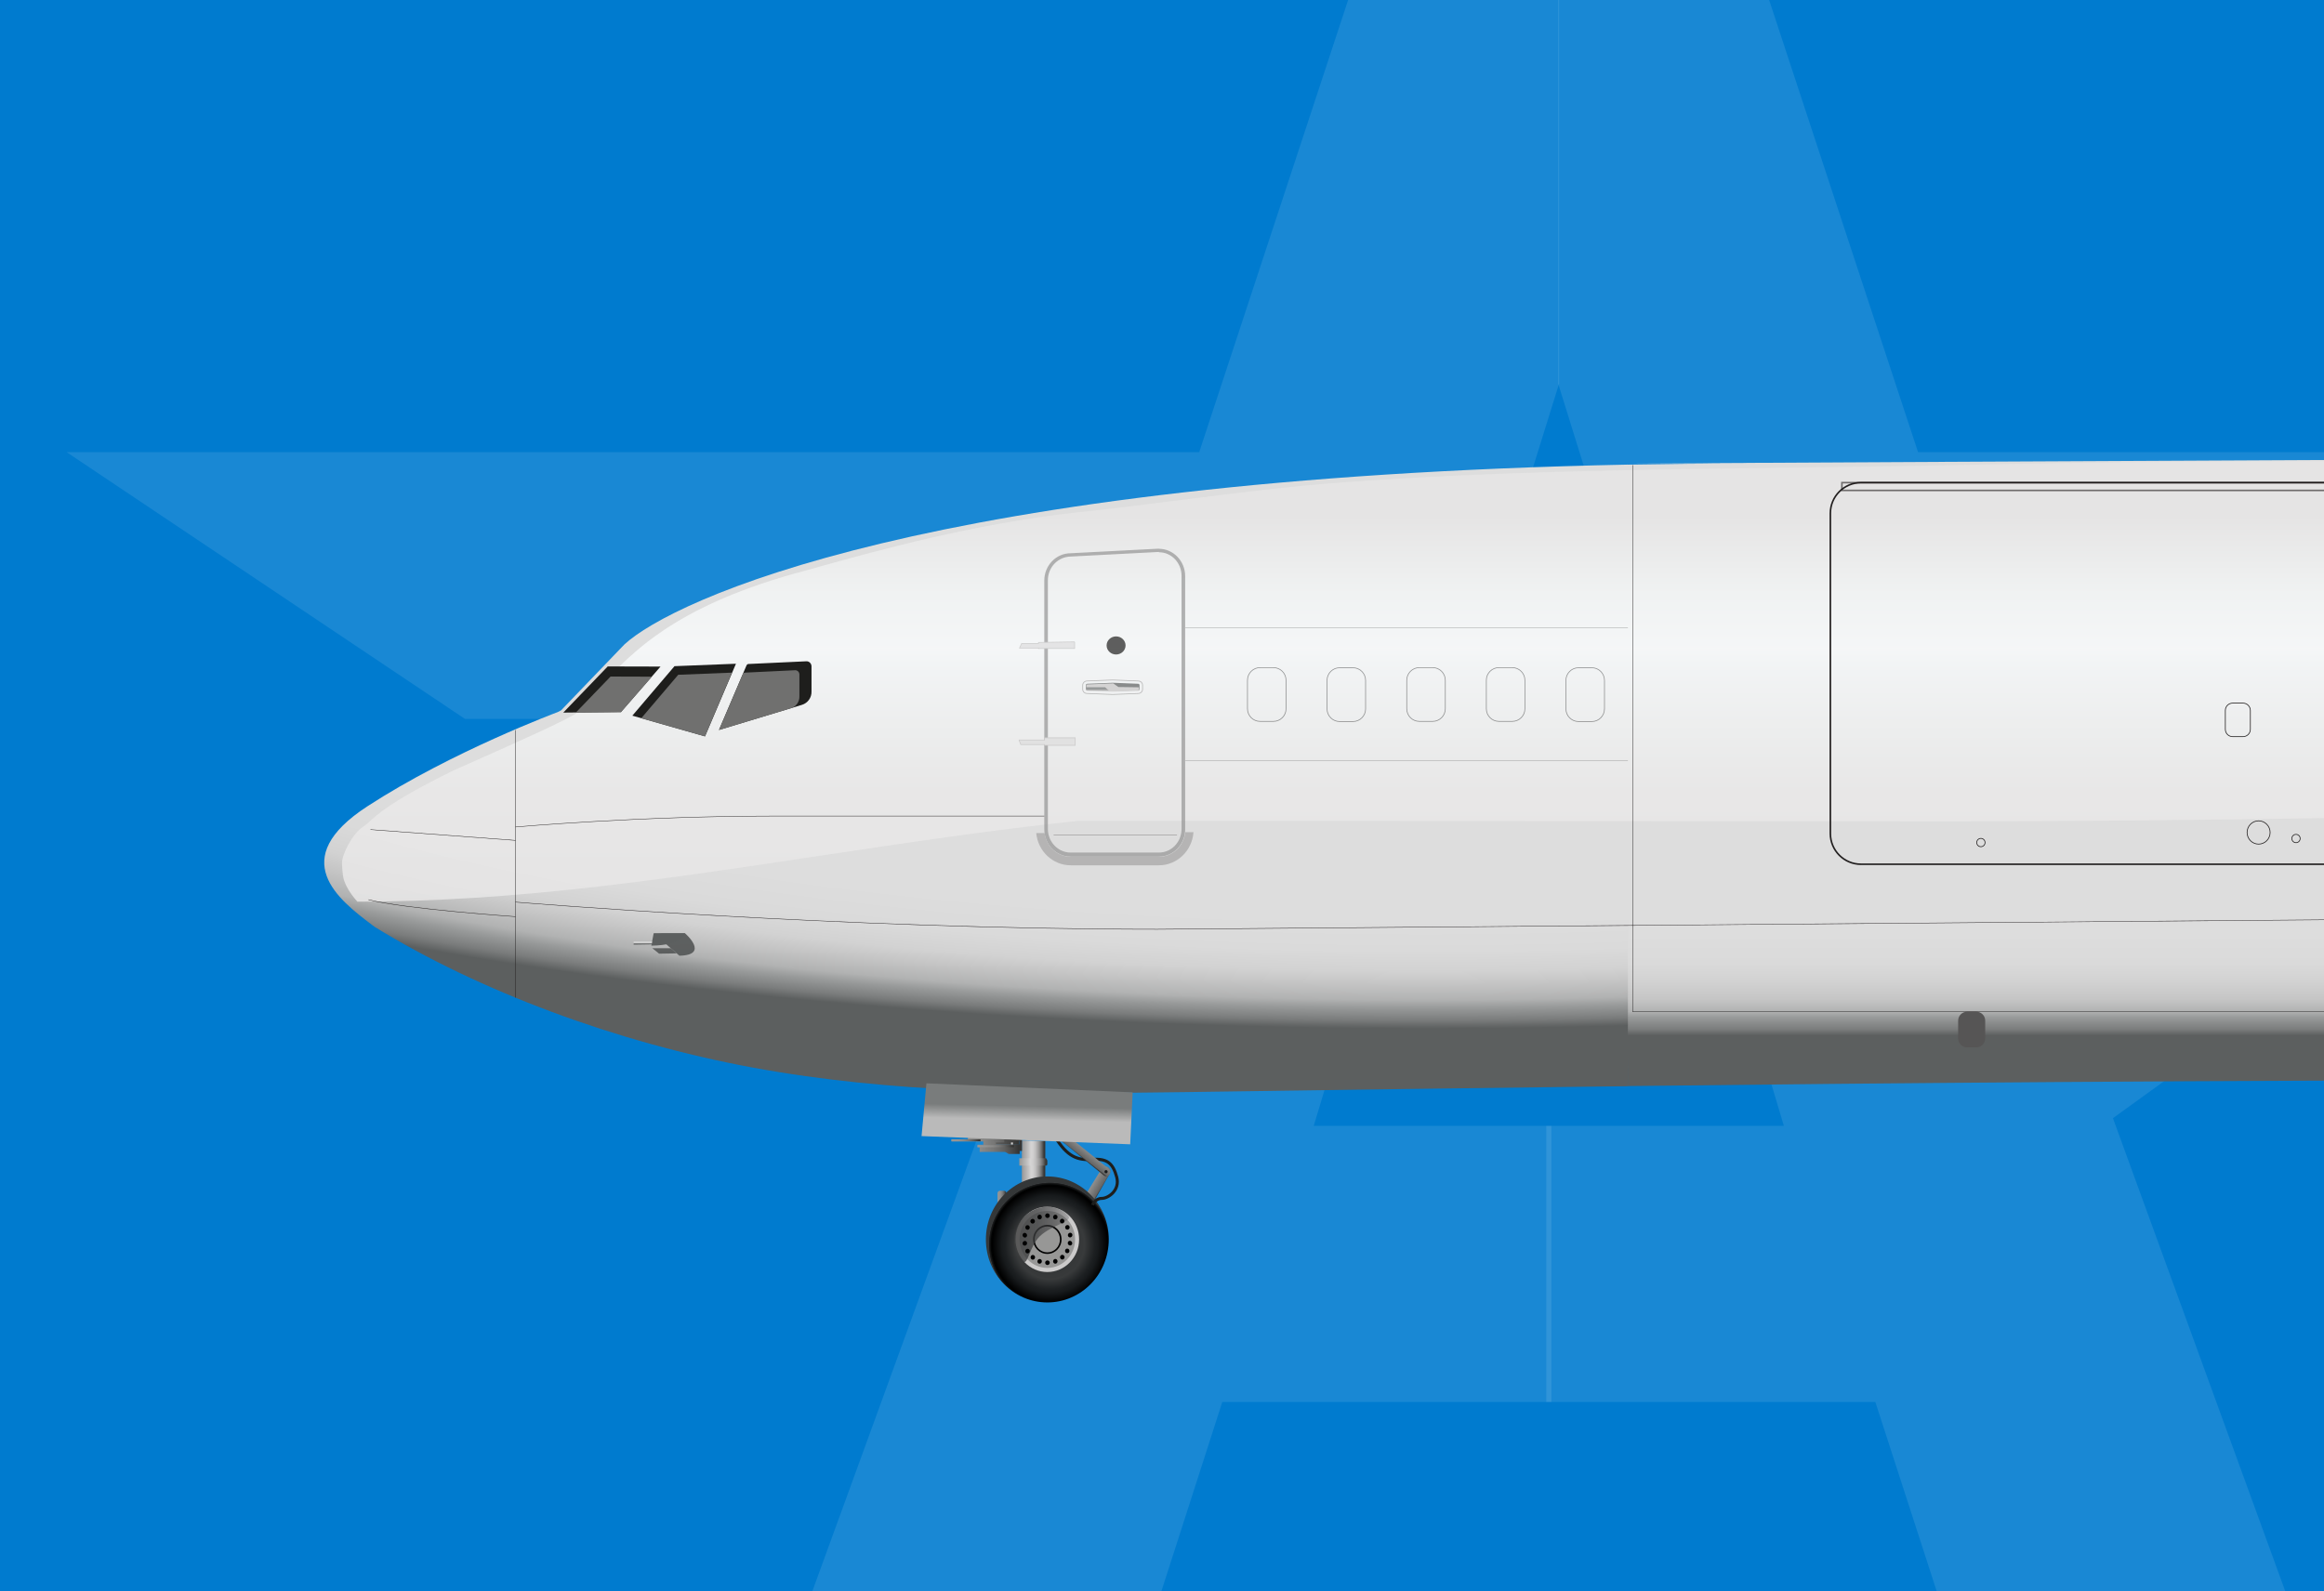
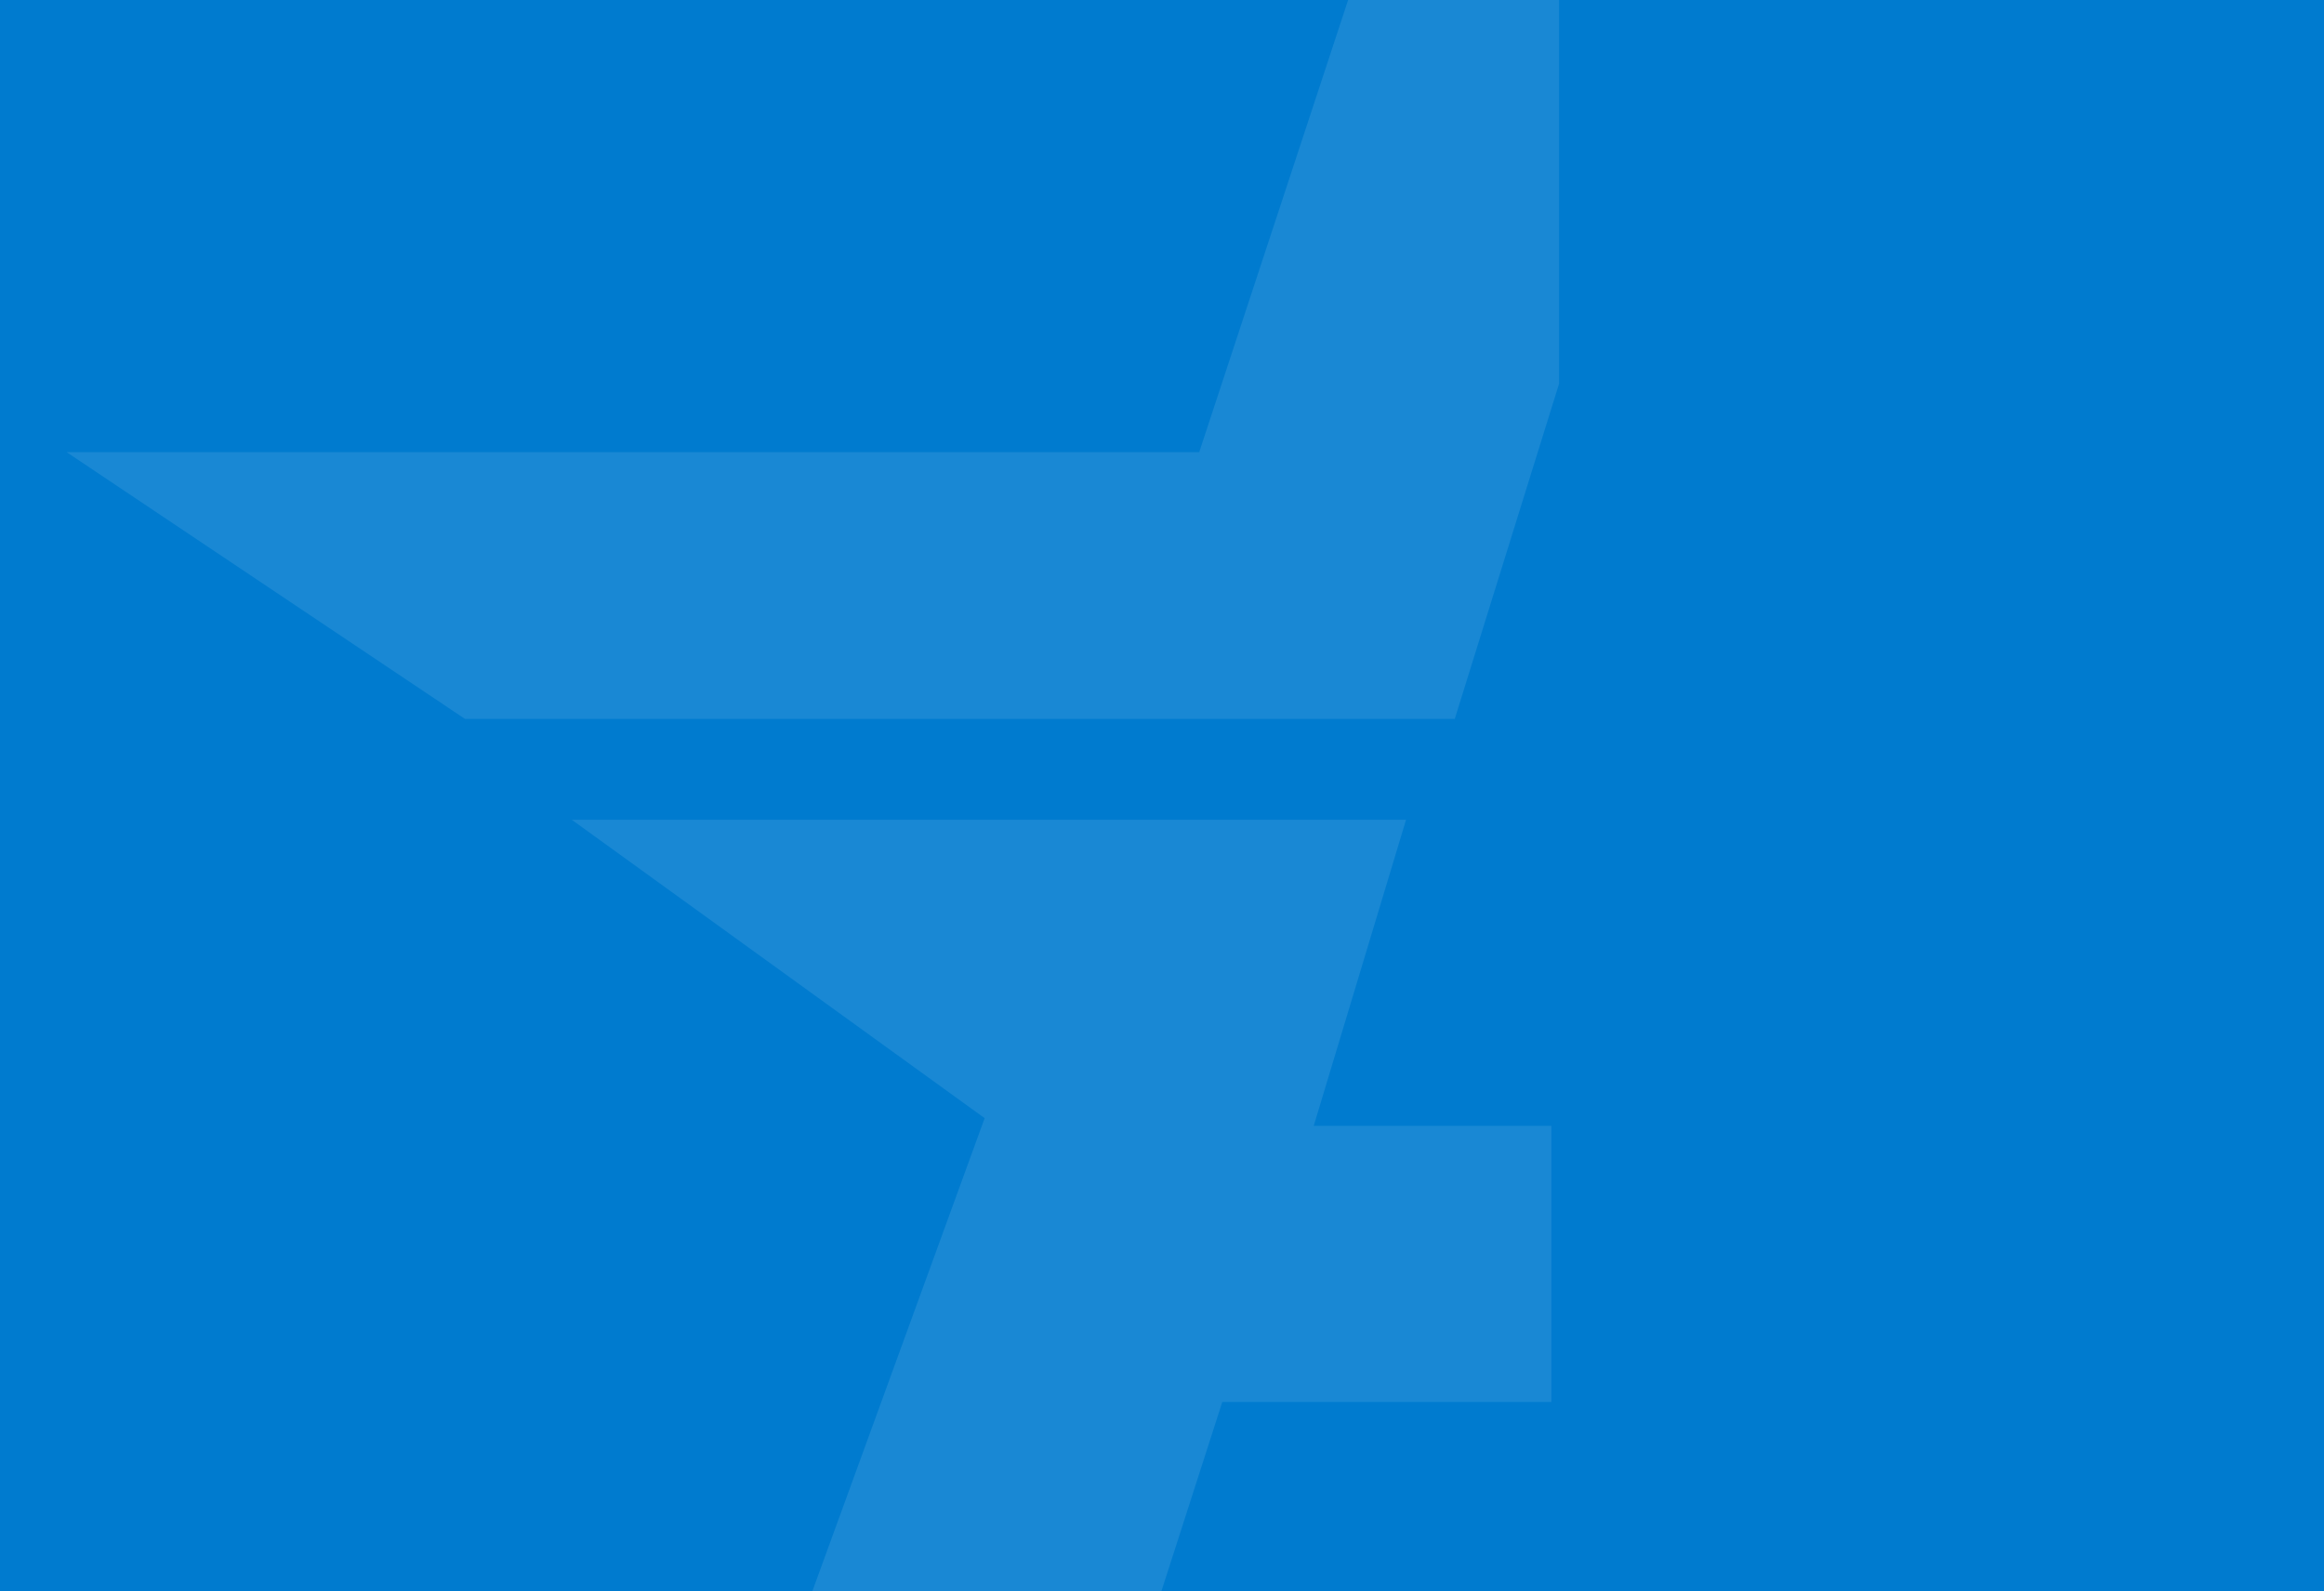
<svg xmlns="http://www.w3.org/2000/svg" id="Layer_1" version="1.1" viewBox="0 0 860 589">
  <defs>
    <style>
      .st0, .st1, .st2, .st3, .st4, .st5, .st6, .st7, .st8, .st9 {
        fill: none;
      }

      .st10 {
        fill: #191b1c;
      }

      .st11 {
        fill: #010101;
      }

      .st12 {
        fill: url(#linear-gradient2);
      }

      .st13 {
        fill: url(#linear-gradient1);
      }

      .st14 {
        fill: url(#linear-gradient9);
      }

      .st15 {
        fill: url(#linear-gradient3);
      }

      .st16 {
        fill: url(#linear-gradient6);
      }

      .st17 {
        fill: url(#linear-gradient8);
      }

      .st18 {
        fill: url(#linear-gradient7);
      }

      .st19 {
        fill: url(#linear-gradient5);
      }

      .st20 {
        fill: url(#linear-gradient4);
      }

      .st21 {
        fill: url(#linear-gradient13);
      }

      .st22 {
        fill: url(#linear-gradient12);
      }

      .st23 {
        fill: url(#linear-gradient16);
      }

      .st24 {
        fill: url(#linear-gradient11);
      }

      .st25 {
        fill: url(#linear-gradient10);
      }

      .st26 {
        fill: url(#linear-gradient17);
      }

      .st27 {
        fill: url(#linear-gradient14);
      }

      .st1, .st2 {
        stroke-width: .16px;
      }

      .st1, .st3, .st5, .st6 {
        stroke: #221f1f;
      }

      .st28 {
        fill: url(#radial-gradient);
      }

      .st29 {
        fill: url(#linear-gradient);
      }

      .st30 {
        fill: #007bcf;
      }

      .st31 {
        fill: #565555;
      }

      .st32 {
        fill: #70706f;
      }

      .st2 {
        stroke: #231f20;
      }

      .st2, .st33, .st4, .st8, .st9 {
        stroke-miterlimit: 10;
      }

      .st34 {
        clip-path: url(#clippath-1);
      }

      .st35 {
        fill: #a4a3a3;
      }

      .st3 {
        opacity: .6;
      }

      .st3, .st36 {
        isolation: isolate;
      }

      .st3, .st6 {
        stroke-width: .59px;
      }

      .st36 {
        fill: url(#linear-gradient15);
        opacity: .91;
      }

      .st33 {
        fill: #ddd;
        stroke: #bdbcbc;
      }

      .st33, .st4, .st5, .st8, .st9 {
        stroke-width: .27px;
      }

      .st37 {
        opacity: .7;
      }

      .st38 {
        opacity: .4;
      }

      .st39 {
        fill: #979796;
      }

      .st40 {
        fill: #1e1e1c;
      }

      .st4 {
        stroke: #a4a3a3;
      }

      .st41 {
        fill: url(#radial-gradient1);
      }

      .st42 {
        fill: url(#radial-gradient2);
      }

      .st43 {
        fill: #fff;
        fill-opacity: .1;
      }

      .st44 {
        fill: #949494;
      }

      .st45 {
        fill: #cbcaca;
      }

      .st7 {
        stroke: #1e1e1c;
        stroke-width: 1.12px;
      }

      .st8 {
        stroke: #010101;
      }

      .st46 {
        clip-path: url(#clippath);
      }

      .st47 {
        fill: #c7c6c6;
      }

      .st9 {
        stroke: #9e9d9c;
      }
    </style>
    <clipPath id="clippath">
      <rect class="st0" x="-10" width="870" height="589" />
    </clipPath>
    <clipPath id="clippath-1">
-       <rect class="st0" x="120" y="-101" width="2684" height="586.72" />
-     </clipPath>
+       </clipPath>
    <linearGradient id="linear-gradient" x1="1146.27" y1="422.58" x2="1146.27" y2="200.01" gradientTransform="translate(0 590) scale(1 -1)" gradientUnits="userSpaceOnUse">
      <stop offset=".8" stop-color="#ddd" />
      <stop offset=".85" stop-color="#dadada" />
      <stop offset=".88" stop-color="#d2d2d2" />
      <stop offset=".91" stop-color="#c5c5c5" />
      <stop offset=".93" stop-color="#b1b2b2" />
      <stop offset=".94" stop-color="#989a9a" />
      <stop offset=".96" stop-color="#7a7c7c" />
      <stop offset=".97" stop-color="#5c5f5f" />
    </linearGradient>
    <radialGradient id="radial-gradient" cx="-855.67" cy="833.38" fx="-855.67" fy="833.38" r="1" gradientTransform="translate(532960.47 125944.08) scale(622.24 -150.85)" gradientUnits="userSpaceOnUse">
      <stop offset=".73" stop-color="#ddd" />
      <stop offset=".81" stop-color="#dadada" />
      <stop offset=".86" stop-color="#d2d2d2" />
      <stop offset=".89" stop-color="#c5c5c5" />
      <stop offset=".93" stop-color="#b1b2b2" />
      <stop offset=".95" stop-color="#989a9a" />
      <stop offset=".98" stop-color="#7a7c7c" />
      <stop offset="1" stop-color="#5c5f5f" />
    </radialGradient>
    <linearGradient id="linear-gradient1" x1="368.07" y1="167.87" x2="377.23" y2="167.87" gradientTransform="translate(0 590) scale(1 -1)" gradientUnits="userSpaceOnUse">
      <stop offset="0" stop-color="#5f5f5e" />
      <stop offset=".49" stop-color="#4b4b4a" />
      <stop offset=".95" stop-color="#363635" />
    </linearGradient>
    <linearGradient id="linear-gradient2" x1="378.14" y1="158.27" x2="386.82" y2="158.27" gradientTransform="translate(0 590) scale(1 -1)" gradientUnits="userSpaceOnUse">
      <stop offset="0" stop-color="#979796" />
      <stop offset=".29" stop-color="#c3c2c2" />
      <stop offset=".39" stop-color="#d5d4d4" />
      <stop offset=".48" stop-color="#d0cfcf" />
      <stop offset=".56" stop-color="#c4c3c3" />
      <stop offset=".65" stop-color="#afaeae" />
      <stop offset=".75" stop-color="#929191" />
      <stop offset=".84" stop-color="#6c6c6b" />
      <stop offset=".93" stop-color="#3f3f3e" />
      <stop offset=".95" stop-color="#363635" />
    </linearGradient>
    <linearGradient id="linear-gradient3" x1="369.14" y1="146.34" x2="372.38" y2="146.34" gradientTransform="translate(0 590) scale(1 -1)" gradientUnits="userSpaceOnUse">
      <stop offset="0" stop-color="#979796" />
      <stop offset=".23" stop-color="#939392" />
      <stop offset=".42" stop-color="#898988" />
      <stop offset=".59" stop-color="#787877" />
      <stop offset=".75" stop-color="#60605f" />
      <stop offset=".9" stop-color="#414140" />
      <stop offset=".95" stop-color="#363635" />
    </linearGradient>
    <linearGradient id="linear-gradient4" x1="404.13" y1="152.73" x2="408.07" y2="150.34" gradientTransform="translate(0 590) scale(1 -1)" gradientUnits="userSpaceOnUse">
      <stop offset="0" stop-color="#979796" />
      <stop offset=".77" stop-color="#6a6a69" />
      <stop offset=".85" stop-color="#666665" />
      <stop offset=".95" stop-color="#363635" />
    </linearGradient>
    <linearGradient id="linear-gradient5" x1="377.19" y1="159.86" x2="387.57" y2="159.86" gradientTransform="translate(0 590) scale(1 -1)" gradientUnits="userSpaceOnUse">
      <stop offset="0" stop-color="#979796" />
      <stop offset=".29" stop-color="#c3c2c2" />
      <stop offset=".39" stop-color="#d5d4d4" />
      <stop offset=".48" stop-color="#d0cfcf" />
      <stop offset=".56" stop-color="#c4c3c3" />
      <stop offset=".65" stop-color="#afaeae" />
      <stop offset=".75" stop-color="#929191" />
      <stop offset=".84" stop-color="#6c6c6b" />
      <stop offset=".93" stop-color="#3f3f3e" />
      <stop offset=".95" stop-color="#363635" />
    </linearGradient>
    <linearGradient id="linear-gradient6" x1="352.1" y1="166.18" x2="378.19" y2="166.18" gradientTransform="translate(0 590) scale(1 -1)" gradientUnits="userSpaceOnUse">
      <stop offset="0" stop-color="#979796" />
      <stop offset=".23" stop-color="#939392" />
      <stop offset=".42" stop-color="#898988" />
      <stop offset=".59" stop-color="#787877" />
      <stop offset=".75" stop-color="#60605f" />
      <stop offset=".9" stop-color="#414140" />
      <stop offset=".95" stop-color="#363635" />
    </linearGradient>
    <linearGradient id="linear-gradient7" x1="374.04" y1="166.73" x2="375.11" y2="166.73" gradientTransform="translate(0 590) scale(1 -1)" gradientUnits="userSpaceOnUse">
      <stop offset="0" stop-color="#979796" />
      <stop offset=".29" stop-color="#c3c2c2" />
      <stop offset=".39" stop-color="#d5d4d4" />
      <stop offset=".48" stop-color="#d0cfcf" />
      <stop offset=".56" stop-color="#c4c3c3" />
      <stop offset=".65" stop-color="#afaeae" />
      <stop offset=".75" stop-color="#929191" />
      <stop offset=".84" stop-color="#6c6c6b" />
      <stop offset=".93" stop-color="#3f3f3e" />
      <stop offset=".95" stop-color="#363635" />
    </linearGradient>
    <linearGradient id="linear-gradient8" x1="352.1" y1="167.88" x2="362.86" y2="167.88" gradientTransform="translate(0 590) scale(1 -1)" gradientUnits="userSpaceOnUse">
      <stop offset="0" stop-color="#979796" />
      <stop offset=".23" stop-color="#939392" />
      <stop offset=".42" stop-color="#898988" />
      <stop offset=".59" stop-color="#787877" />
      <stop offset=".75" stop-color="#60605f" />
      <stop offset=".9" stop-color="#414140" />
      <stop offset=".95" stop-color="#363635" />
    </linearGradient>
    <linearGradient id="linear-gradient9" x1="361.69" y1="165.72" x2="375.27" y2="165.72" gradientTransform="translate(0 590) scale(1 -1)" gradientUnits="userSpaceOnUse">
      <stop offset="0" stop-color="#979796" />
      <stop offset=".23" stop-color="#939392" />
      <stop offset=".42" stop-color="#898988" />
      <stop offset=".59" stop-color="#787877" />
      <stop offset=".75" stop-color="#60605f" />
      <stop offset=".9" stop-color="#414140" />
      <stop offset=".95" stop-color="#363635" />
    </linearGradient>
    <radialGradient id="radial-gradient1" cx="-847.15" cy="824.42" fx="-847.15" fy="824.42" r="1" gradientTransform="translate(19813.76 19554.3) scale(22.93 -23.16)" gradientUnits="userSpaceOnUse">
      <stop offset=".08" stop-color="#2d3031" />
      <stop offset=".56" stop-color="#383a3b" />
      <stop offset=".72" stop-color="#1d2022" />
      <stop offset=".78" stop-color="#171a1c" />
      <stop offset=".93" stop-color="#000" />
      <stop offset=".95" stop-color="#020303" />
      <stop offset=".96" stop-color="#0c0d0d" />
      <stop offset=".98" stop-color="#1c1d1e" />
      <stop offset=".99" stop-color="#373a3b" />
      <stop offset="1" stop-color="#343738" />
    </radialGradient>
    <linearGradient id="linear-gradient10" x1="403.73" y1="164.15" x2="401.02" y2="160.69" gradientTransform="translate(0 590) scale(1 -1)" gradientUnits="userSpaceOnUse">
      <stop offset="0" stop-color="#979796" />
      <stop offset=".77" stop-color="#6a6a69" />
      <stop offset=".85" stop-color="#666665" />
      <stop offset=".95" stop-color="#363635" />
    </linearGradient>
    <linearGradient id="linear-gradient11" x1="379.85" y1="168.01" x2="380.22" y2="183.51" gradientTransform="translate(0 590) scale(1 -1)" gradientUnits="userSpaceOnUse">
      <stop offset=".48" stop-color="#bababa" />
      <stop offset=".81" stop-color="#797c7c" />
    </linearGradient>
    <linearGradient id="linear-gradient12" x1="249.46" y1="243.37" x2="249.57" y2="237" gradientTransform="translate(0 590) scale(1 -1)" gradientUnits="userSpaceOnUse">
      <stop offset="0" stop-color="#5e6060" />
      <stop offset=".97" stop-color="#5c5f5f" />
    </linearGradient>
    <linearGradient id="linear-gradient13" x1="245.91" y1="238.89" x2="245.91" y2="237.36" gradientTransform="translate(0 590) scale(1 -1)" gradientUnits="userSpaceOnUse">
      <stop offset="0" stop-color="#5e6060" />
      <stop offset=".97" stop-color="#5c5f5f" />
    </linearGradient>
    <radialGradient id="radial-gradient2" cx="-839.08" cy="762.03" fx="-839.08" fy="762.03" r="1" gradientTransform="translate(8001.52 1696.18) rotate(-12.09) scale(8.7 -3.87)" gradientUnits="userSpaceOnUse">
      <stop offset="0" stop-color="#ddd" />
      <stop offset=".31" stop-color="#dadada" />
      <stop offset=".48" stop-color="#d2d2d2" />
      <stop offset=".61" stop-color="#c5c5c5" />
      <stop offset=".73" stop-color="#b1b2b2" />
      <stop offset=".83" stop-color="#989a9a" />
      <stop offset=".92" stop-color="#7a7c7c" />
      <stop offset="1" stop-color="#5c5f5f" />
    </radialGradient>
    <linearGradient id="linear-gradient14" x1="237.89" y1="241.49" x2="237.89" y2="240.59" gradientTransform="translate(0 590) scale(1 -1)" gradientUnits="userSpaceOnUse">
      <stop offset="0" stop-color="#ddd" />
      <stop offset=".3" stop-color="#dadada" />
      <stop offset=".47" stop-color="#d2d2d2" />
      <stop offset=".6" stop-color="#c5c5c5" />
      <stop offset=".71" stop-color="#b1b2b2" />
      <stop offset=".81" stop-color="#989a9a" />
      <stop offset=".9" stop-color="#7a7c7c" />
      <stop offset=".97" stop-color="#5c5f5f" />
    </linearGradient>
    <linearGradient id="linear-gradient15" x1="1264.48" y1="398.2" x2="1264.48" y2="256.19" gradientTransform="translate(0 590) scale(1 -1)" gradientUnits="userSpaceOnUse">
      <stop offset="0" stop-color="#e6e5e5" />
      <stop offset=".18" stop-color="#f1f3f3" />
      <stop offset=".34" stop-color="#f7f9fa" />
      <stop offset=".38" stop-color="#f4f6f7" />
      <stop offset=".57" stop-color="#edeeee" />
      <stop offset=".71" stop-color="#e9e8e8" />
      <stop offset="1" stop-color="#e6e5e5" />
    </linearGradient>
    <linearGradient id="linear-gradient16" x1="377.87" y1="133" x2="398.06" y2="133.06" gradientTransform="translate(0 590) scale(1 -1)" gradientUnits="userSpaceOnUse">
      <stop offset="0" stop-color="#3d3e3f" stop-opacity=".8" />
      <stop offset=".3" stop-color="#3d3e3f" stop-opacity=".73" />
      <stop offset=".61" stop-color="#3f3f41" stop-opacity=".53" />
      <stop offset=".93" stop-color="#434244" stop-opacity=".2" />
      <stop offset="1" stop-color="#444345" stop-opacity=".1" />
    </linearGradient>
    <linearGradient id="linear-gradient17" x1="411.76" y1="337.39" x2="411.76" y2="334.09" gradientTransform="translate(0 590) scale(1 -1)" gradientUnits="userSpaceOnUse">
      <stop offset="0" stop-color="#5c5f5f" />
      <stop offset=".43" stop-color="#5d6060" />
      <stop offset=".58" stop-color="#646767" />
      <stop offset=".69" stop-color="#707373" />
      <stop offset=".78" stop-color="#818383" />
      <stop offset=".86" stop-color="#979898" />
      <stop offset=".92" stop-color="#b2b3b3" />
      <stop offset=".98" stop-color="#d2d2d2" />
      <stop offset="1" stop-color="#ddd" />
    </linearGradient>
  </defs>
  <path class="st30" d="M0,0h860v589H0V0Z" />
  <g class="st46">
    <g>
      <path class="st43" d="M576.93-237.07l-133.16,404.44H24.65l147.4,98.74h366.29l38.59-124.05V-237.07ZM211.59,303.45h308.72l-34.16,113.29h87.94v102.22h-121.78l-41.12,127.85-177.14,125.01,130.32-357.92-152.78-110.45Z" />
-       <path class="st43" d="M934.68,303.45h-308.4l33.84,113.29h-87.93v102.22h121.78l41.44,127.85,176.82,125.01-130.33-357.92,152.78-110.45ZM576.62-237.07l133.16,404.44h419.12l-147.4,98.74h-366.29l-38.59-124.05V-237.07Z" />
      <g class="st34">
        <g>
          <path class="st29" d="M1690.5,167.47c-365.91.16-1088.14,4.1-1088.14,4.1h46.32c-16.13,0-31.63.16-46.64.43l.32,230.02c95.52-1.12,219.75-2.18,351.32-2.18,28.96,0,58.3,5.64,87.75,6.55,104.04,3.25,209.74,5.64,306.96,6.23,138.76.91,266.98-2.82,342.11-5.54v-239.66.05Z" />
          <path class="st28" d="M602.41,402.07c-100.58,1.17-172.94,2.4-182.21,2.4-36.95,0-89.13.43-141.79-9.32-50.37-9.32-101.22-28.33-139.72-52.02l-.85-.64c-12.67-9.53-31.95-24.49-1.86-44.04,31.2-20.29,70.45-34.88,70.45-34.88l1.22-.64,21.62-22.52,1.86-1.92c17.47-16.13,112.19-61.29,371.28-66.51v230.08Z" />
          <path class="st13" d="M377.23,420.61h-9.16v3.04h9.16v-3.04Z" />
          <path class="st12" d="M386.82,422.31v16.13l-8.68,2.88v-19.17l8.68.16Z" />
          <path class="st15" d="M369.14,446.53v-4.85c0-.53.42-.9.9-.9h1.49c.48,0,.91.43.91.9v2.29l-3.25,2.56h-.05Z" />
          <path class="st20" d="M401.2,443.08l6.44-10.44c.53-.85,1.6-1.07,2.45-.53.79.53,1.02,1.58.53,2.4l-6.55,11.5-2.87-2.98v.05Z" />
          <path class="st19" d="M377.19,431.47h9.95s.43-.21.43-.43v-1.44s-.21-.43-.43-.85h-9.95v2.77-.05Z" />
          <path class="st16" d="M378.19,423.74v2.29h-.85v1.12h-3.83c-.32,0-.59-.11-.86-.37,0,0-.53-.37-.85-.37h-9.26v-1.81h-.75v-.85h2.08v-1.23h-11.77v-.85h6.07v-1.17l13.47.32v2.08h-3.09v.64h8.68v-1.28h-1.22v-.74h-3.2,5.38v2.24Z" />
          <path class="st18" d="M375.11,422.9h-1.07v.75h1.07v-.75Z" />
          <path class="st17" d="M362.86,421.77h-10.76v.69h10.76v-.69Z" />
          <path class="st14" d="M375.27,423.91h-13.58v.75h13.58v-.75Z" />
          <path class="st41" d="M387.57,482.11c12.55,0,22.73-10.44,22.73-23.32s-10.18-23.32-22.73-23.32-22.74,10.44-22.74,23.32,10.18,23.32,22.74,23.32" />
          <path class="st45" d="M387.56,470.86c6.5,0,11.77-5.41,11.77-12.09s-5.27-12.09-11.77-12.09-11.77,5.41-11.77,12.09,5.27,12.09,11.77,12.09" />
          <path class="st39" d="M387.57,469.33c5.67,0,10.27-4.72,10.27-10.54s-4.6-10.54-10.27-10.54-10.28,4.72-10.28,10.54,4.6,10.54,10.28,10.54" />
          <path class="st11" d="M387.56,464.15c2.91,0,5.27-2.41,5.27-5.38s-2.36-5.38-5.27-5.38-5.27,2.41-5.27,5.38,2.36,5.38,5.27,5.38" />
          <path class="st39" d="M387.56,463.58c2.59,0,4.68-2.15,4.68-4.79s-2.09-4.79-4.68-4.79-4.69,2.15-4.69,4.79,2.1,4.79,4.69,4.79" />
          <path class="st7" d="M404.29,446.05s.95-2.45,3.4-2.45,6.87-3.04,5.54-7.93c-1.33-4.9-3.41-6.92-8.94-6.5-5.54.43-9.32-1.01-13.74-8.15" />
          <path class="st25" d="M397.31,422.15l13.05,10.54c.58.53.64,1.44.21,2.08-.53.69-1.49.85-2.18.27l-15.66-12.78h4.58v-.11Z" />
          <path class="st10" d="M409.29,434.29c-.32,0-.59-.26-.58-.59,0-.32.26-.58.58-.58.32,0,.59.27.59.59s-.27.59-.59.59" />
          <path class="st24" d="M419.14,404.36l-.91,19.22-77.21-3.04,1.81-19.54,76.3,3.35Z" />
          <path class="st22" d="M241.89,345.47l9.53,8.31c11.4-.27,2.08-8.31,2.08-8.31h-11.61Z" />
          <path class="st21" d="M248.22,351h-6.82l2.5,2.02,6.5-.11-2.18-1.92Z" />
          <path class="st42" d="M241.03,350.05c11.77-.16,12.46-4.58,12.46-4.58h-11.61l-.85,4.58Z" />
          <path class="st27" d="M234.48,348.56v1.12l6.66-.11.16-1.01h-6.82Z" />
          <path class="st36" d="M132.3,333.81c-3.03-3.41-4.21-5.86-4.79-7.4-.48-1.17-.8-2.82-.96-6.82-.11-3.25,3.94-11.02,7.67-13.47.91-.59,1.81-1.33,2.82-2.29,5.33-5.01,14-10.33,30.09-18.32.8-.37,3.83-1.76,8.09-3.62,12.89-5.7,36.85-16.35,38.6-18.32,1.54-1.71,3.07-3.43,4.58-5.17,13.58-15.44,29.02-32.96,75.61-46.11,2.72-.69,5.91-1.6,9.64-2.66,21.3-5.91,56.92-15.81,94.89-19.97,13.47-1.38,26.62-3.09,39.29-4.69,20.24-2.56,39.41-5.01,60.12-6.5,54.36-3.99,110.7-4.69,165.22-5.38,20.45-.27,41.59-.53,62.04-.96,48.02-1.07,99.78-1.54,158.19-1.54,62.35,0,125.72.59,186.95,1.12,61.45.53,125.02,1.12,187.75,1.12h13.47c96.11-.69,180.24-1.97,254.46-3.09,76.15-1.17,141.91-2.18,198.88-2.18,48.19,0,85.89.69,118.74,2.24,74.71,3.46,130.67,11.87,175.61,18.64,28.7,4.31,53.51,8.04,77.58,9.8,51.38,7.88,85.19,12.14,129.17,16.29,30.03,2.82,64.49,5.59,112.14,9.37,9.53.75,19.65,1.54,30.3,2.4h-.21s1.38.16,3.51.37c8.36.8,30.56,2.98,30.56,5.7,0,7.67-.1,8.25-.21,8.84s-.21,1.23-.21,8.79v4.37-.27c0-.27.05-.53.16-.53.05,0,.16.48.21,1.49.21,2.45.16,3.3.11,4.53,0,.8-.11,1.65-.11,3.2v6.07c-51.49,2.72-103.35,6.02-153.46,9.21-96.85,6.18-197.01,12.62-294.4,14.54-155,3.09-306.38,3.73-485.93,3.73h-210.37c-87.43.11-176.3,2.02-262.24,3.83-88.55,1.92-180.08,3.83-270.12,3.83h-4.31c-89.25-.05-157.67-.11-221.88-.11h-100.96c-32.69,3.46-64.64,8.31-95.58,12.94-57.83,8.73-112.46,16.93-170.65,16.93l-.05.05Z" />
          <path class="st1" d="M190.76,369.28v-99.04" />
          <path class="st6" d="M872.27,178.65h-183.6c-6.26,0-11.34,5.08-11.34,11.34v118.58c0,6.26,5.08,11.34,11.34,11.34h183.6c6.26,0,11.34-5.08,11.34-11.34v-118.58c0-6.26-5.08-11.34-11.34-11.34h0Z" />
          <path class="st3" d="M876.37,178.65h-194.77v2.88h194.77v-2.88Z" />
          <path class="st5" d="M830.04,260.27h-3.84c-1.5,0-2.71,1.21-2.71,2.71h0v6.98c0,1.5,1.21,2.71,2.7,2.72h3.85c1.5,0,2.71-1.21,2.71-2.71h0v-6.98c0-1.5-1.21-2.71-2.7-2.72h0ZM835.8,312.46c2.35,0,4.26-1.93,4.26-4.31s-1.91-4.31-4.26-4.31-4.26,1.93-4.26,4.31,1.91,4.31,4.26,4.31ZM849.64,311.93c.85,0,1.54-.69,1.54-1.54s-.69-1.54-1.54-1.54-1.54.69-1.54,1.54.69,1.54,1.54,1.54ZM733.03,313.42c.85,0,1.54-.69,1.54-1.54s-.69-1.54-1.54-1.54-1.54.69-1.54,1.54.69,1.54,1.54,1.54Z" />
          <path class="st31" d="M731.33,374.5h-3.41c-1.82,0-3.3,1.48-3.3,3.3v6.6c0,1.82,1.48,3.3,3.3,3.3h3.41c1.82,0,3.3-1.48,3.3-3.3v-6.6c0-1.82-1.48-3.3-3.3-3.3h0" />
          <path class="st1" d="M386.49,302.07h-100.05c-50.27,0-95.68,4.05-95.68,4.05" />
          <path class="st2" d="M1116.93,338.39l-688.69,5.59c-116.98,0-237.48-10.06-237.48-10.06" />
          <path class="st1" d="M190.77,339.3s-40.73-2.77-54.42-6.28M190.77,311.08l-53.67-3.99M604.17,172.15v202.34h353.13v-204.31" />
          <path class="st4" d="M389.9,309.1h45.64" />
          <path class="st23" d="M395.18,449.89c2.29,2.29-5.75,3.36-10.33,7.67-4.05,3.83-4.42,11.34-6.45,9.26-4.31-4.37-4.04-11.71.59-16.4s11.87-4.95,16.19-.58v.05Z" />
          <path class="st11" d="M387.62,450.85c.47,0,.85-.38.85-.85s-.38-.85-.85-.85-.86.38-.86.85.39.85.86.85M385.49,450.21c.16.43-.05.9-.48,1.12-.43.16-.9-.05-1.06-.53s.05-.9.47-1.12c.43-.21.91.05,1.07.53M382.77,451.49c.31.35.27.89-.08,1.2-.01,0-.02.02-.03.03-.37.32-.85.27-1.17-.11-.32-.37-.26-.9.11-1.22.37-.32.85-.27,1.17.11M380.65,453.62c.37.21.53.75.31,1.17-.21.43-.74.53-1.11.32-.38-.21-.54-.74-.32-1.17.21-.43.74-.53,1.12-.32M379.37,456.38c.42.11.74.53.69,1.01-.05.48-.53.8-.96.69-.45-.12-.75-.55-.69-1.01.05-.48.53-.8.96-.69M379.1,459.37c.43-.11.91.21.96.69.05.48-.21.91-.69,1.01-.43.11-.91-.21-.96-.69s.21-.9.69-1.01M379.85,462.36c.37-.21.9-.11,1.12.32.21.43.1.9-.32,1.17-.38.21-.91.11-1.12-.32s-.11-.9.32-1.17M381.56,464.85c.31-.37.79-.43,1.17-.11.37.32.37.85.1,1.23-.32.37-.8.43-1.17.11-.37-.32-.37-.85-.1-1.23M383.95,466.61c.16-.43.63-.69,1.06-.53s.64.64.48,1.12c-.16.43-.64.69-1.07.53-.42-.16-.63-.64-.47-1.12M387.62,468.26c.47,0,.85-.38.85-.85s-.38-.85-.85-.85h0c-.47,0-.86.38-.86.85s.39.85.86.85M389.75,467.19c-.16-.43.05-.9.48-1.12.43-.16.9.05,1.06.53.16.43-.05.91-.47,1.12-.43.16-.91-.05-1.07-.53M392.47,465.92c-.31-.36-.28-.9.08-1.21,0,0,.01-.01.02-.02.37-.32.85-.27,1.17.11.32.37.27.9-.1,1.22-.38.32-.85.27-1.17-.11M394.54,463.78c-.37-.21-.53-.75-.32-1.17.22-.43.75-.53,1.12-.32s.53.75.32,1.17-.75.53-1.12.32M395.82,461.02c-.45-.12-.74-.55-.69-1.01.05-.48.53-.8.96-.69s.74.53.69,1.01-.53.8-.96.69M396.14,458.03c-.42.11-.9-.21-.96-.69-.05-.48.22-.9.7-1.01.42-.11.9.21.96.69.05.48-.22.9-.7,1.01M395.39,455.06c-.37.21-.9.11-1.12-.32-.21-.43-.1-.9.32-1.17.38-.21.91-.11,1.12.32.22.43.11.9-.32,1.17M393.69,452.56c-.32.37-.8.43-1.17.11-.38-.32-.38-.85-.11-1.23.32-.37.8-.43,1.17-.11.37.32.37.85.11,1.23M391.29,450.8c-.16.43-.63.69-1.06.53s-.64-.64-.48-1.12c.16-.43.64-.69,1.07-.53.42.16.63.64.47,1.12" />
          <path class="st40" d="M276.28,246.22s.32-.43.59-.43l21.62-1.01c.96,0,1.76.8,1.81,1.81v9.32c.1,2.29-1.37,4.35-3.57,5.01l-30.67,9.27,10.22-23.96Z" />
          <path class="st32" d="M274.95,249.36s.32-.37.53-.37l18.8-.9c.85,0,1.54.69,1.54,1.6v8.09c.06,1.98-1.2,3.77-3.09,4.37l-26.68,8.09,8.89-20.87Z" />
          <path class="st40" d="M234,264.91l15.6-18.32,22.74-.9-11.45,26.89-26.89-7.67Z" />
-           <path class="st32" d="M237.3,265.86l13.68-16.08,19.91-.8-10.01,23.59-23.59-6.71Z" />
-           <path class="st40" d="M224.89,246.69l19.54.05-14.64,16.83-21.35.21,16.45-17.09Z" />
-           <path class="st32" d="M225.95,250.43l15.28.05-11.45,13.15-16.72.16,12.89-13.37Z" />
          <g class="st37">
            <path class="st44" d="M428.88,204.42c4.63,0,8.36,3.94,8.36,8.73v93.71c0,4.85-3.78,8.73-8.42,8.73h-32.64c-4.63,0-8.41-3.94-8.41-8.73v-92.06c0-4.85,3.78-8.73,8.47-8.79l32.58-1.7M428.82,203.09l-32.64,1.7c-5.37,0-9.74,4.53-9.74,10.12v92.06c0,5.59,4.37,10.12,9.74,10.12h32.64c5.38,0,9.75-4.53,9.75-10.12v-93.71c0-5.59-4.37-10.12-9.75-10.12v-.05Z" />
            <path class="st35" d="M438.57,308.26c-.59,5.01-4.69,8.89-9.7,8.89h-32.64c-4.89,0-8.94-3.73-9.63-8.57l-.11-.21h-3.03c.63,6.71,6.12,11.93,12.77,11.93h32.64c6.71,0,12.3-5.38,12.78-12.25h-3.08v.21Z" />
            <path class="st33" d="M377.07,273.91h9.48v-.8h11.34v2.77h-11.34v-.27h-8.79l-.69-1.7ZM397.67,237.59v2.45h-13.36v-.16h-7.03l.8-1.7h6.23v-.37l13.36-.21Z" />
            <path class="st26" d="M421.69,255.17c0,.27-.21.53-.53.53l-9.32.37h-.16l-9.32-.37c-.29,0-.53-.24-.53-.53v-1.54c0-.27.22-.53.53-.53l9.32-.37h.16l9.32.37c.32,0,.53.27.53.53v1.54Z" />
            <path class="st40" d="M413.01,235.57c-1.92,0-3.51,1.49-3.51,3.35s1.59,3.35,3.51,3.35,3.51-1.49,3.51-3.35-1.59-3.35-3.51-3.35" />
            <path class="st9" d="M421.21,252.08l-9.37-.37h-.21l-9.38.37c-.9,0-1.59.74-1.59,1.54v1.54c0,.85.69,1.54,1.59,1.54l9.38.37h.21l9.37-.37c.9,0,1.6-.74,1.6-1.54v-1.54c0-.85-.7-1.54-1.6-1.54h0Z" />
            <path class="st47" d="M401.99,254.36v-.69s.16-.32.32-.32l9.32-.37h.37l1.86,1.33,7.56.11v.8c0,.16-.16.32-.32.32l-9.31.37h-1.18v-.05l-1.65-1.44h-6.92" />
          </g>
          <g class="st38">
            <path class="st2" d="M602.41,281.47h-163.78M602.41,232.32h-163.78" />
            <path class="st8" d="M475.9,262.35v-10.54c0-2.59-2.1-4.69-4.69-4.69h-4.9c-2.58,0-4.68,2.1-4.68,4.68h0v10.55c0,2.58,2.09,4.68,4.68,4.68h4.91c2.59,0,4.69-2.1,4.69-4.68ZM505.34,262.4v-10.54c0-2.59-2.1-4.69-4.69-4.69h-4.89c-2.59,0-4.69,2.1-4.69,4.69v10.54c0,2.59,2.1,4.69,4.69,4.69h4.89c2.59,0,4.69-2.1,4.69-4.69ZM534.84,262.35v-10.54c0-2.59-2.1-4.69-4.68-4.69h-4.9c-2.59,0-4.69,2.1-4.69,4.69v10.54c0,2.59,2.1,4.68,4.69,4.68h4.9c2.58,0,4.68-2.1,4.68-4.68ZM564.29,262.35v-10.54c0-2.59-2.1-4.69-4.69-4.69h-4.9c-2.58,0-4.68,2.1-4.68,4.68h0v10.55c0,2.58,2.09,4.68,4.68,4.68h4.91c2.59,0,4.69-2.1,4.69-4.68ZM593.74,262.4v-10.54c0-2.59-2.1-4.69-4.69-4.69h-4.9c-2.58,0-4.68,2.1-4.68,4.68h0v10.55c0,2.58,2.09,4.68,4.67,4.69h4.91c2.59,0,4.69-2.1,4.69-4.69Z" />
          </g>
        </g>
      </g>
    </g>
  </g>
</svg>